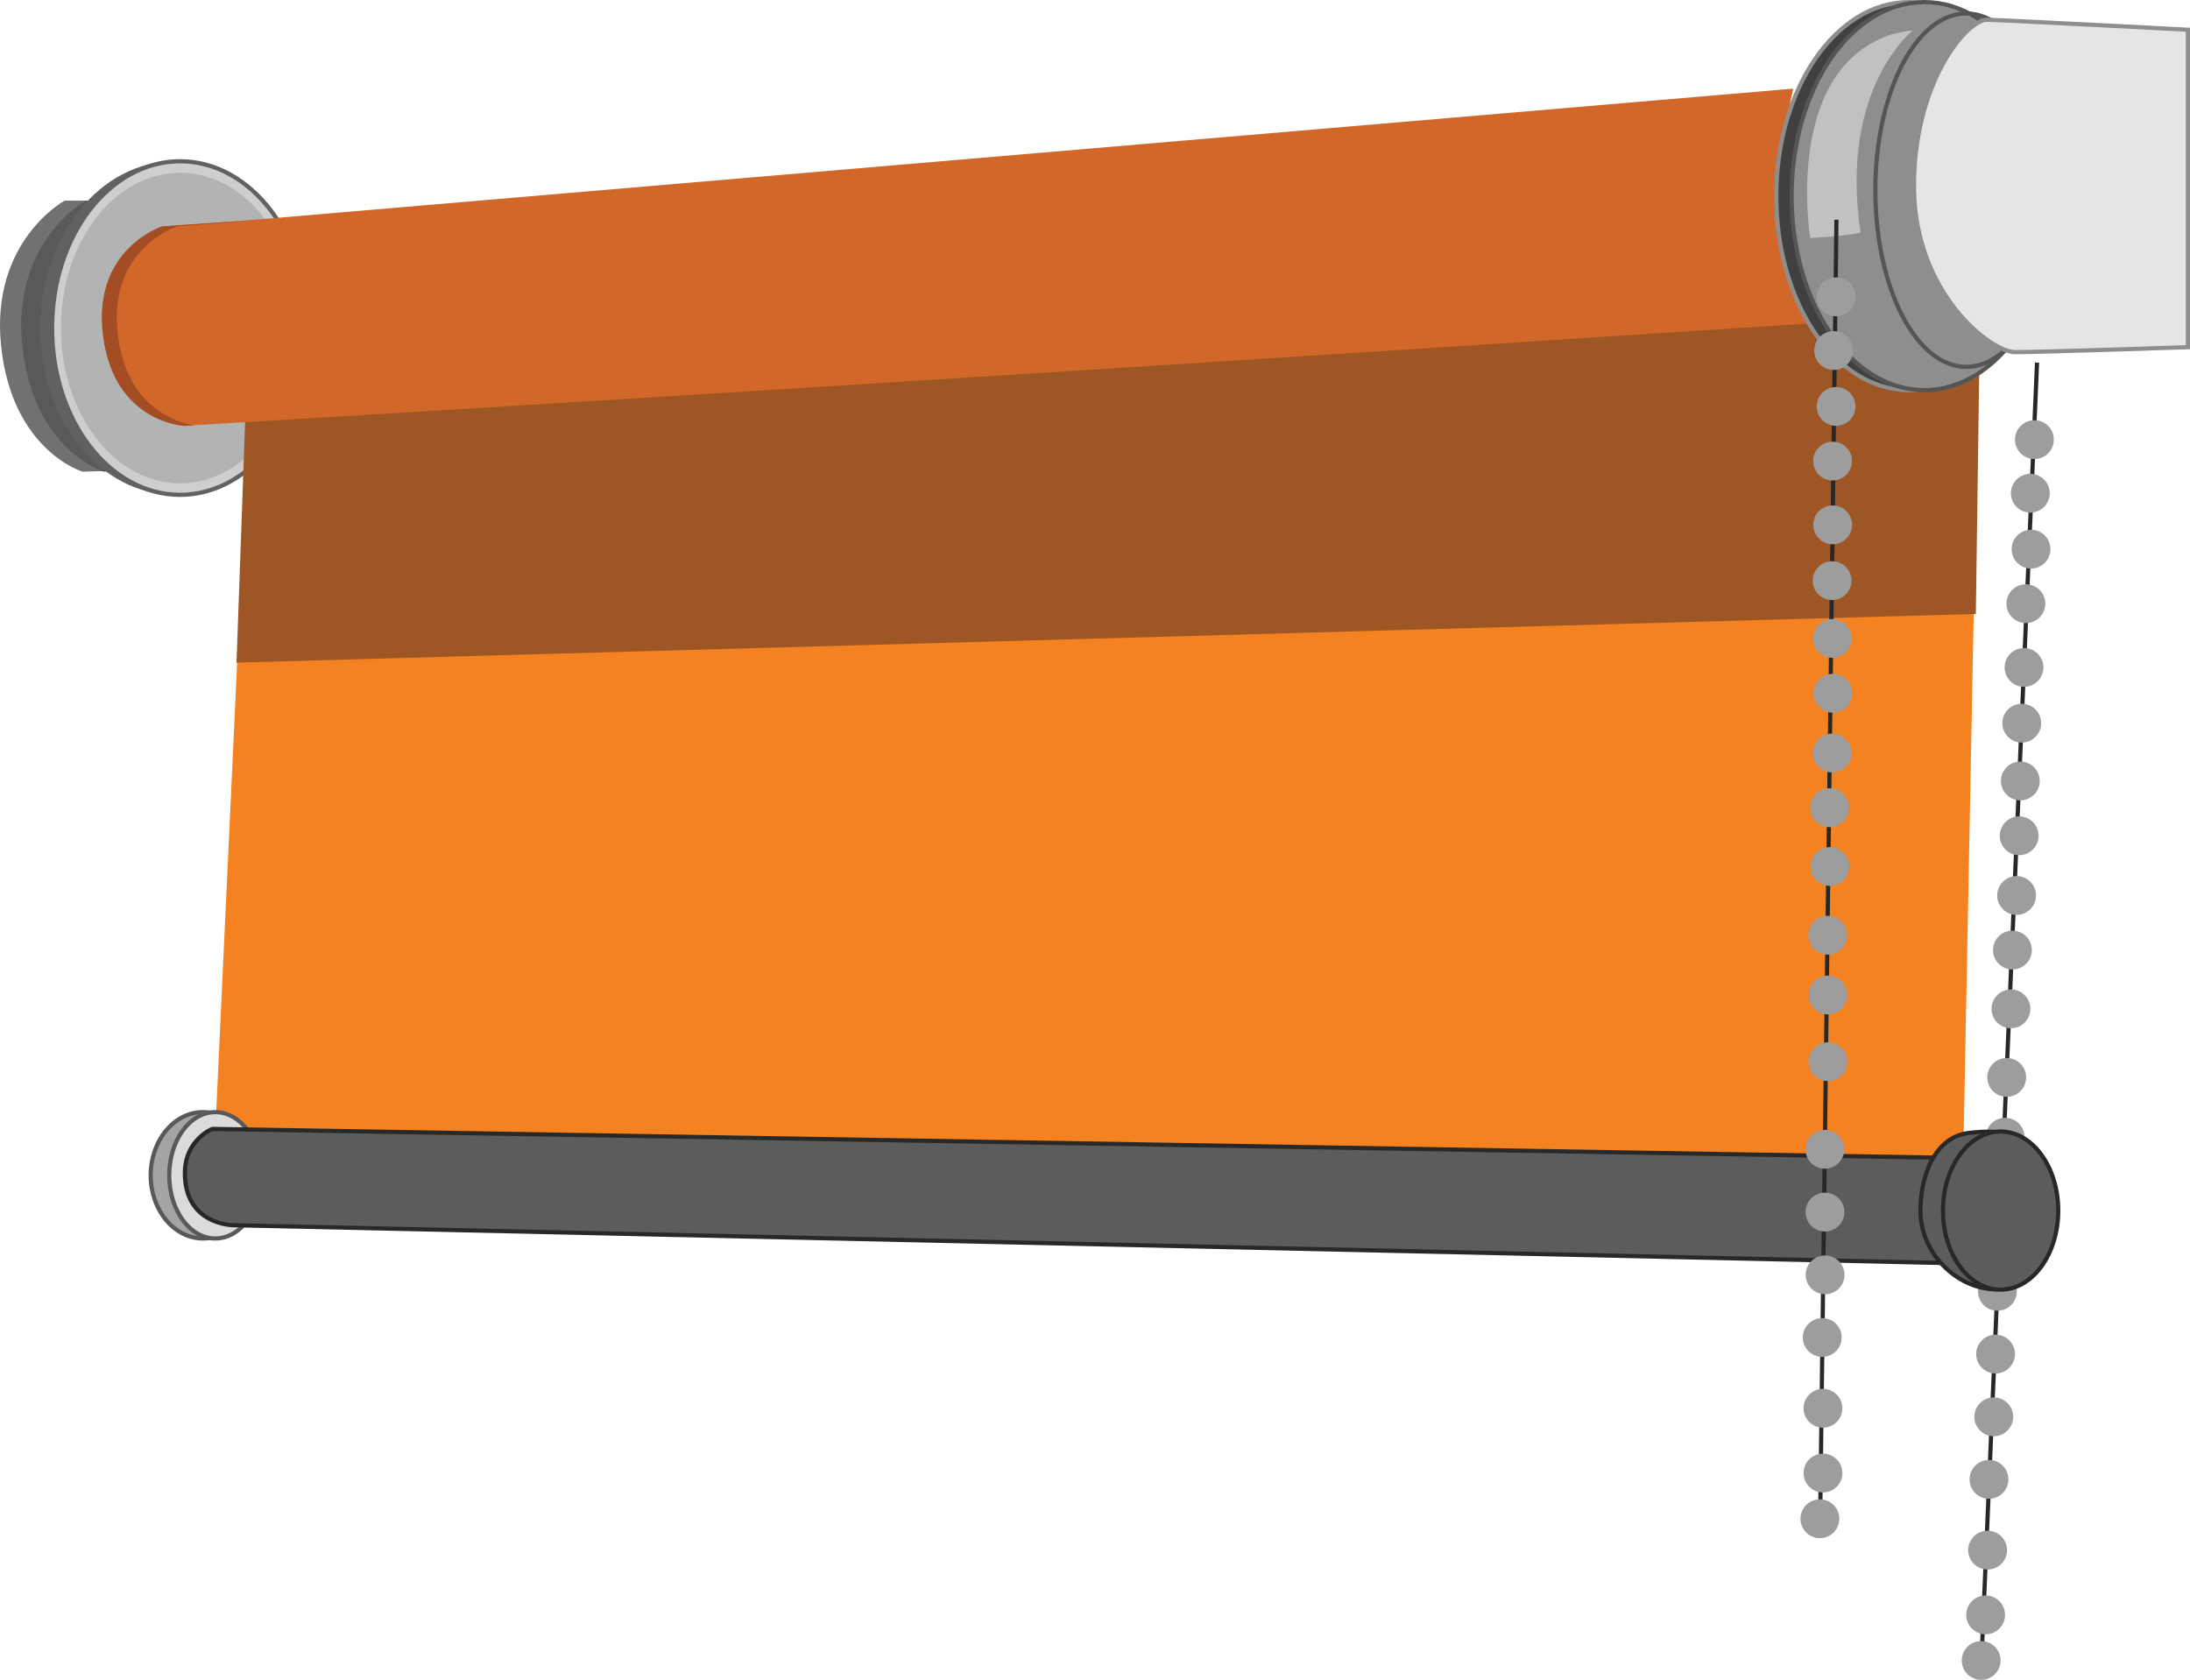
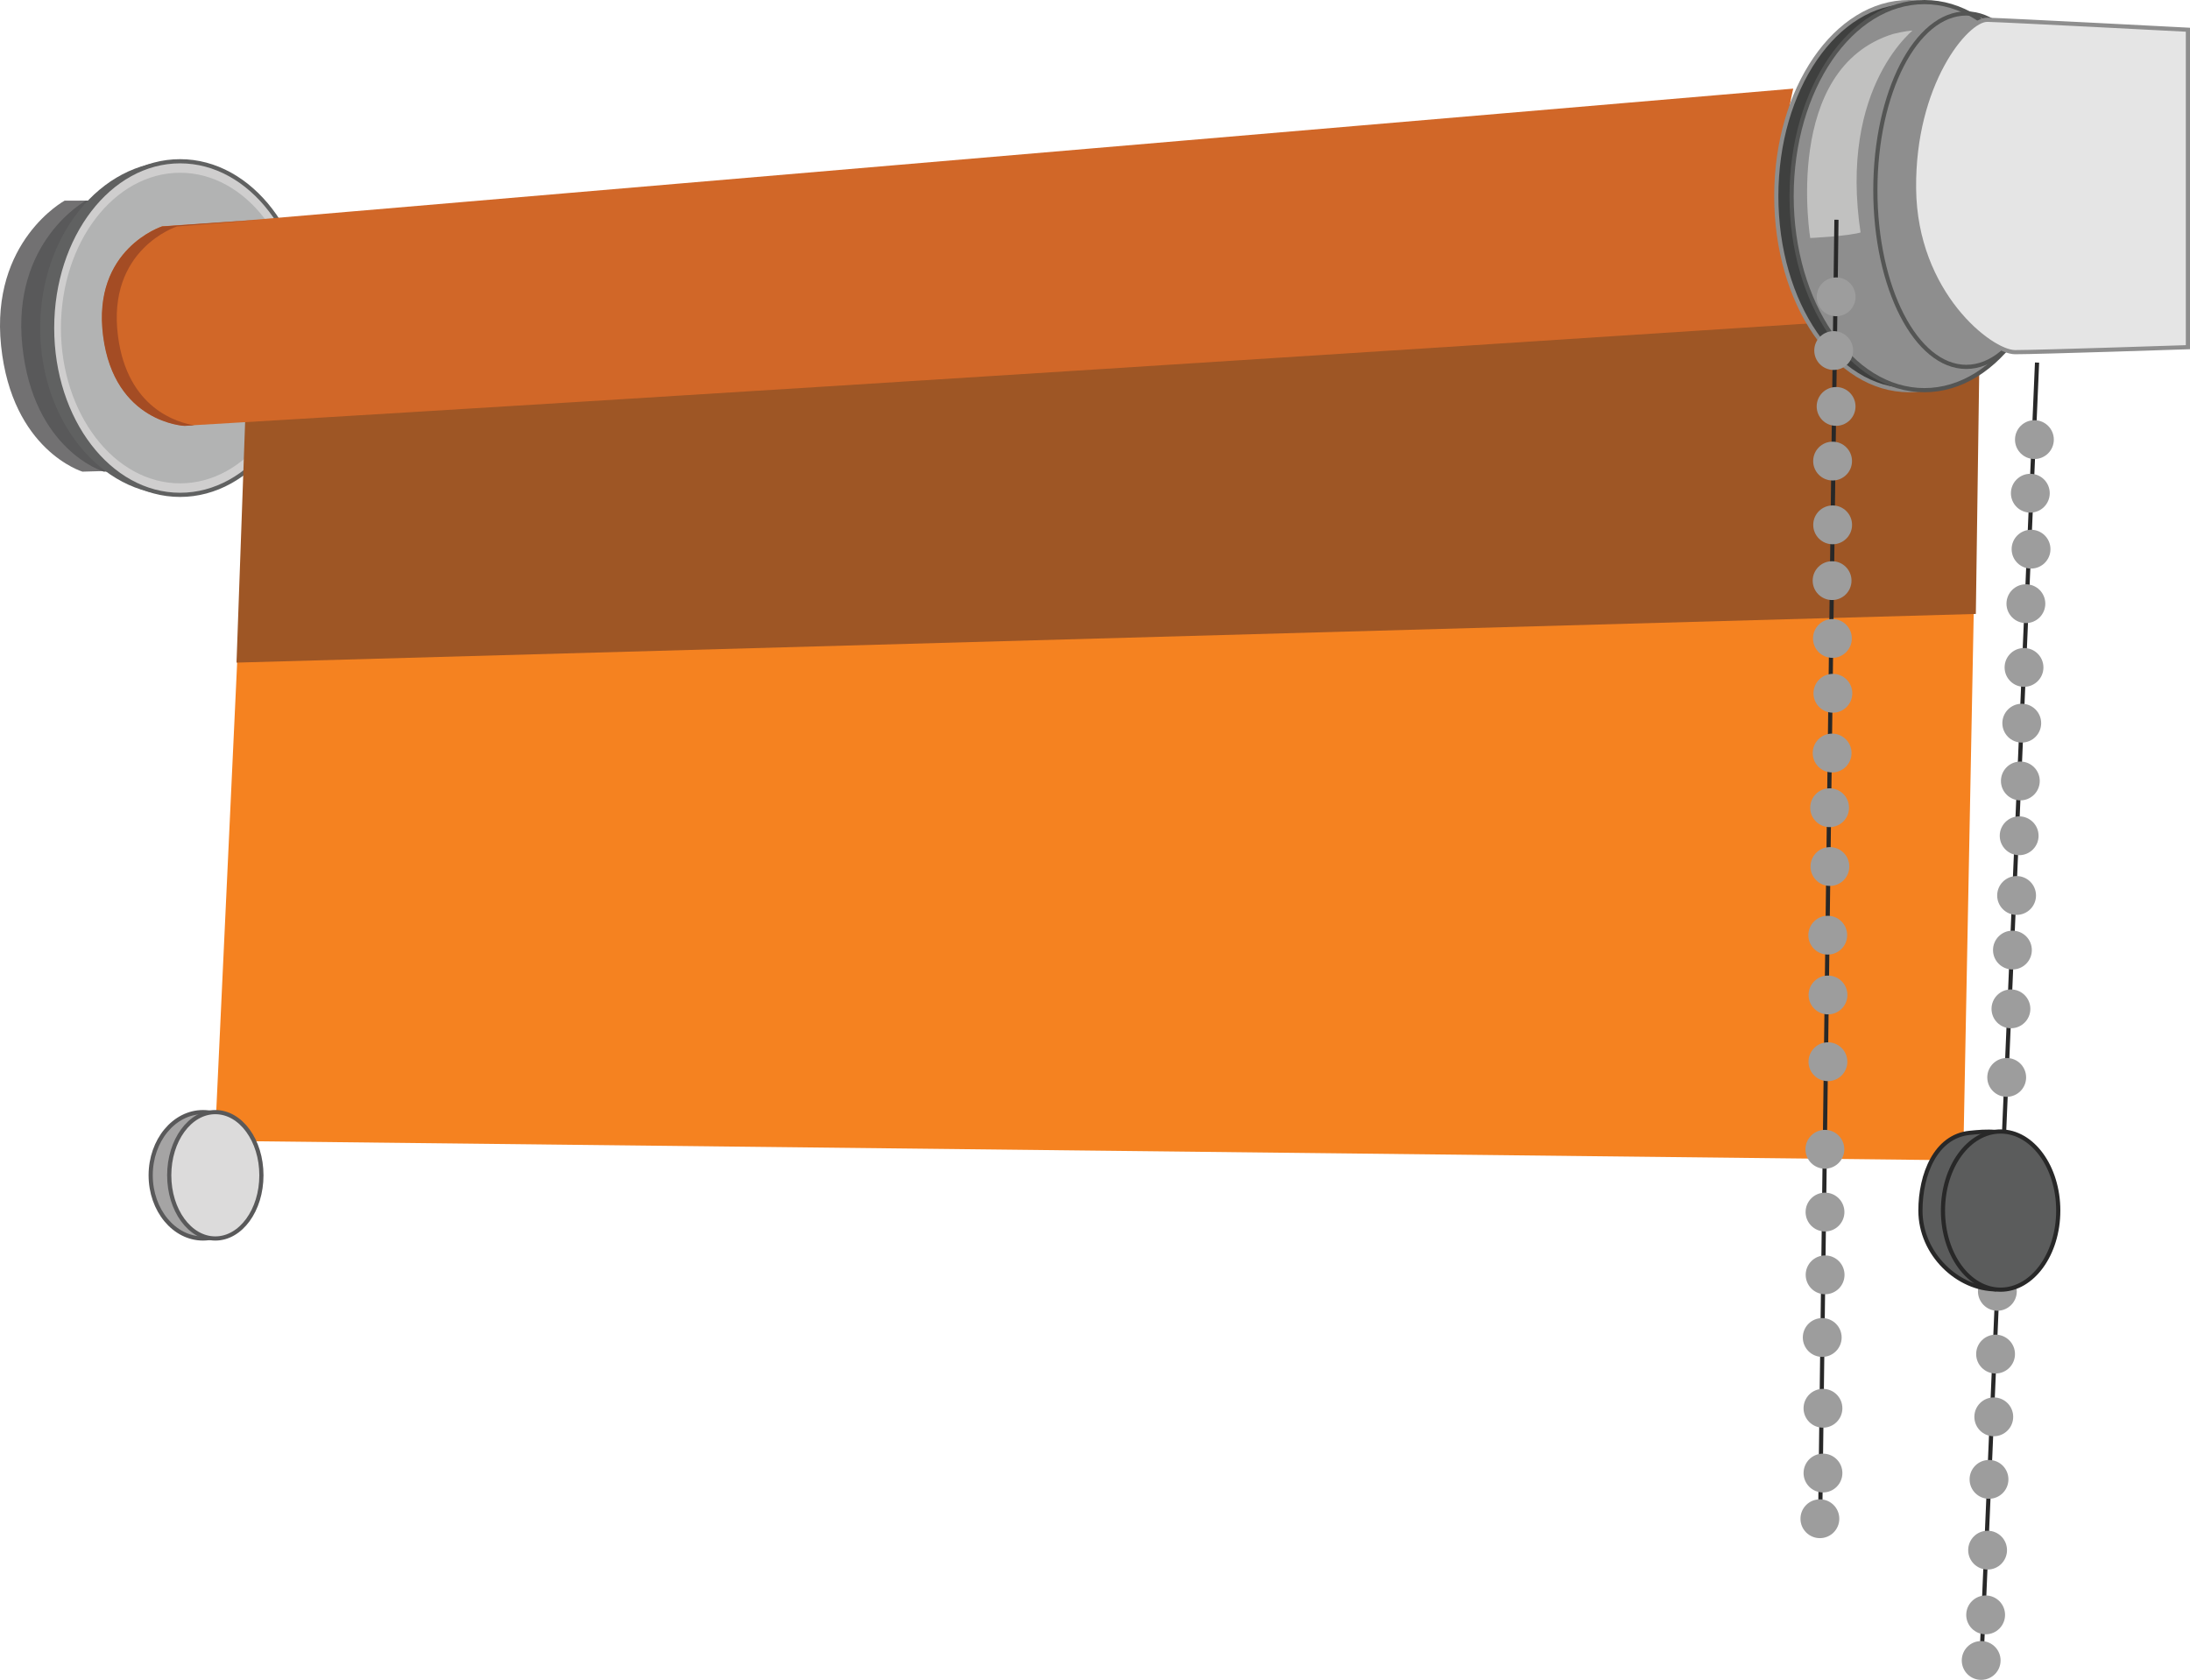
<svg xmlns="http://www.w3.org/2000/svg" version="1.1" id="Layer_1" x="0px" y="0px" width="524.438px" height="402.317px" viewBox="0 0 524.438 402.317" enable-background="new 0 0 524.438 402.317" xml:space="preserve">
  <g>
    <path fill="#727172" d="M25.431,48.025l-9.96,0.033c0,0-17.811,9.675-15.212,34.754s19.489,30.147,19.489,30.147l9.226-0.26" />
    <path fill="#59595A" d="M30.52,48.025l-9.96,0.033c0,0-17.811,9.675-15.212,34.754s19.489,30.147,19.489,30.147l9.226-0.26" />
    <g>
      <ellipse fill="#606161" cx="41.843" cy="78.566" rx="32.223" ry="39.946" />
      <ellipse fill="#CFCECE" stroke="#606161" stroke-miterlimit="10" cx="43.125" cy="78.566" rx="30.646" ry="39.946" />
      <ellipse fill="#B2B3B3" cx="43.125" cy="78.566" rx="28.533" ry="37.191" />
    </g>
    <g>
      <polygon fill="#F58220" points="51.454,273.219 470.126,277.895 474.022,75.245 59.497,100.614   " />
      <polygon fill="#9E5625" points="56.639,158.692 473.154,147.037 474.163,74.712 58.716,100.614   " />
      <ellipse fill="#A5A4A4" stroke="#59595A" stroke-miterlimit="10" cx="48.62" cy="281.476" rx="12.537" ry="15.132" />
      <ellipse fill="#DCDBDB" stroke="#59595A" stroke-miterlimit="10" cx="51.562" cy="281.476" rx="11.038" ry="15.132" />
      <g>
        <line fill="#5B5C5C" stroke="#282828" stroke-miterlimit="10" x1="487.809" y1="86.834" x2="474.688" y2="393.296" />
        <circle fill="#9D9D9D" cx="487.18" cy="105.284" r="4.649" />
        <circle fill="#9D9D9D" cx="486.201" cy="118.119" r="4.649" />
        <circle fill="#9D9D9D" cx="486.374" cy="131.521" r="4.649" />
        <circle fill="#9D9D9D" cx="485.139" cy="144.577" r="4.649" />
        <circle fill="#9D9D9D" cx="484.69" cy="159.843" r="4.648" />
        <circle fill="#9D9D9D" cx="484.15" cy="173.192" r="4.648" />
        <circle fill="#9D9D9D" cx="483.812" cy="187.033" r="4.648" />
        <circle fill="#9D9D9D" cx="483.527" cy="200.162" r="4.649" />
        <circle fill="#9D9D9D" cx="482.913" cy="214.46" r="4.649" />
        <circle fill="#9D9D9D" cx="481.915" cy="227.534" r="4.649" />
        <circle fill="#9D9D9D" cx="481.558" cy="241.613" r="4.649" />
        <circle fill="#9D9D9D" cx="480.544" cy="258.032" r="4.649" />
-         <circle fill="#9D9D9D" cx="480.169" cy="272.349" r="4.648" />
-         <circle fill="#9D9D9D" cx="479.667" cy="288.328" r="4.649" />
        <circle fill="#9D9D9D" cx="478.309" cy="309.264" r="4.649" />
        <circle fill="#9D9D9D" cx="477.879" cy="324.293" r="4.648" />
        <circle fill="#9D9D9D" cx="477.449" cy="339.324" r="4.649" />
        <circle fill="#9D9D9D" cx="476.306" cy="354.299" r="4.649" />
        <circle fill="#9D9D9D" cx="475.969" cy="371.248" r="4.649" />
        <circle fill="#9D9D9D" cx="475.502" cy="386.753" r="4.649" />
        <circle fill="#9D9D9D" cx="474.431" cy="397.669" r="4.648" />
      </g>
-       <path fill="#5B5C5C" stroke="#282828" stroke-miterlimit="10" d="M475.056,277.433l1.156,25.292l-420.367-9.299    c0,0-11.697-0.014-11.569-12.646c0.079-7.846,6.557-10.414,6.557-10.414L475.056,277.433z" />
      <path fill="#5B5C5C" stroke="#282828" stroke-miterlimit="10" d="M478.069,308.796c-9.167,0-18.183-8.409-18.183-18.87    c0-8.642,3.623-17.804,11.813-18.619c1.815-0.181,4.127-0.417,6.305-0.188" />
      <ellipse fill="#5B5C5C" stroke="#282828" stroke-miterlimit="10" cx="479.086" cy="289.926" rx="13.804" ry="18.94" />
      <path fill="#D16728" d="M58.379,52.848l371.043-31.621c0,0-8.746,35.994,4.71,56.178C171.407,94.561,44.25,101.961,44.25,101.961    s-16.819-0.673-19.511-21.529s14.129-26.238,14.129-26.238L58.379,52.848z" />
      <path fill="#A44C24" d="M58.323,52.887l-19.511,1.346c0,0-16.82,5.382-14.129,26.238S44.194,102,44.194,102    s0.789-0.046,2.365-0.139c-3.892-0.614-16.054-3.921-18.308-21.391c-2.691-20.856,14.129-26.238,14.129-26.238l19.975-1.612" />
    </g>
    <g>
      <ellipse fill="#3F403F" stroke="#8E8E8E" stroke-miterlimit="10" cx="457.162" cy="46.97" rx="31.795" ry="46.471" />
      <ellipse fill="#8E8E8E" stroke="#545554" stroke-miterlimit="10" cx="460.831" cy="46.97" rx="31.795" ry="46.471" />
    </g>
    <path fill="#C1C1C0" stroke="#8E8E8E" stroke-miterlimit="10" d="M459.199,6.944c0,0-18.553,13.498-13.095,49.083   c-2.993,1.068-13.043,1.496-13.043,1.496s-7.042-41.447,20.175-49.885C458.582,6.355,459.199,6.944,459.199,6.944z" />
    <ellipse fill="none" stroke="#545554" stroke-miterlimit="10" cx="470.858" cy="45.546" rx="21.768" ry="42.319" />
    <path fill="#E5E5E5" stroke="#8E8E8E" stroke-miterlimit="10" d="M523.938,7.119V83.15c0,0-35.569,1.189-41.388,1.189   s-23.933-14.017-24.197-39.14s12.562-40.593,17.586-40.461S523.938,7.119,523.938,7.119z" />
    <g>
      <line fill="#5B5C5C" stroke="#282828" stroke-miterlimit="10" x1="439.772" y1="52.629" x2="435.932" y2="359.346" />
      <circle fill="#9D9D9D" cx="439.702" cy="71.088" r="4.649" />
      <circle fill="#9D9D9D" cx="439.111" cy="83.948" r="4.649" />
      <circle fill="#9D9D9D" cx="439.689" cy="97.338" r="4.649" />
      <circle fill="#9D9D9D" cx="438.85" cy="110.425" r="4.649" />
      <circle fill="#9D9D9D" cx="438.863" cy="125.699" r="4.648" />
      <circle fill="#9D9D9D" cx="438.729" cy="139.057" r="4.648" />
      <circle fill="#9D9D9D" cx="438.808" cy="152.903" r="4.648" />
      <circle fill="#9D9D9D" cx="438.921" cy="166.034" r="4.649" />
      <circle fill="#9D9D9D" cx="438.74" cy="180.344" r="4.649" />
      <circle fill="#9D9D9D" cx="438.138" cy="193.442" r="4.649" />
      <circle fill="#9D9D9D" cx="438.208" cy="207.526" r="4.648" />
      <circle fill="#9D9D9D" cx="437.691" cy="223.968" r="4.648" />
      <circle fill="#9D9D9D" cx="437.749" cy="238.29" r="4.648" />
      <circle fill="#9D9D9D" cx="437.731" cy="254.277" r="4.649" />
      <circle fill="#9D9D9D" cx="437.006" cy="275.245" r="4.649" />
      <circle fill="#9D9D9D" cx="437.033" cy="290.28" r="4.648" />
      <circle fill="#9D9D9D" cx="437.058" cy="305.316" r="4.649" />
      <circle fill="#9D9D9D" cx="436.368" cy="320.319" r="4.649" />
      <circle fill="#9D9D9D" cx="436.544" cy="337.271" r="4.649" />
      <circle fill="#9D9D9D" cx="436.547" cy="352.783" r="4.648" />
      <circle fill="#9D9D9D" cx="435.807" cy="363.726" r="4.649" />
    </g>
  </g>
</svg>